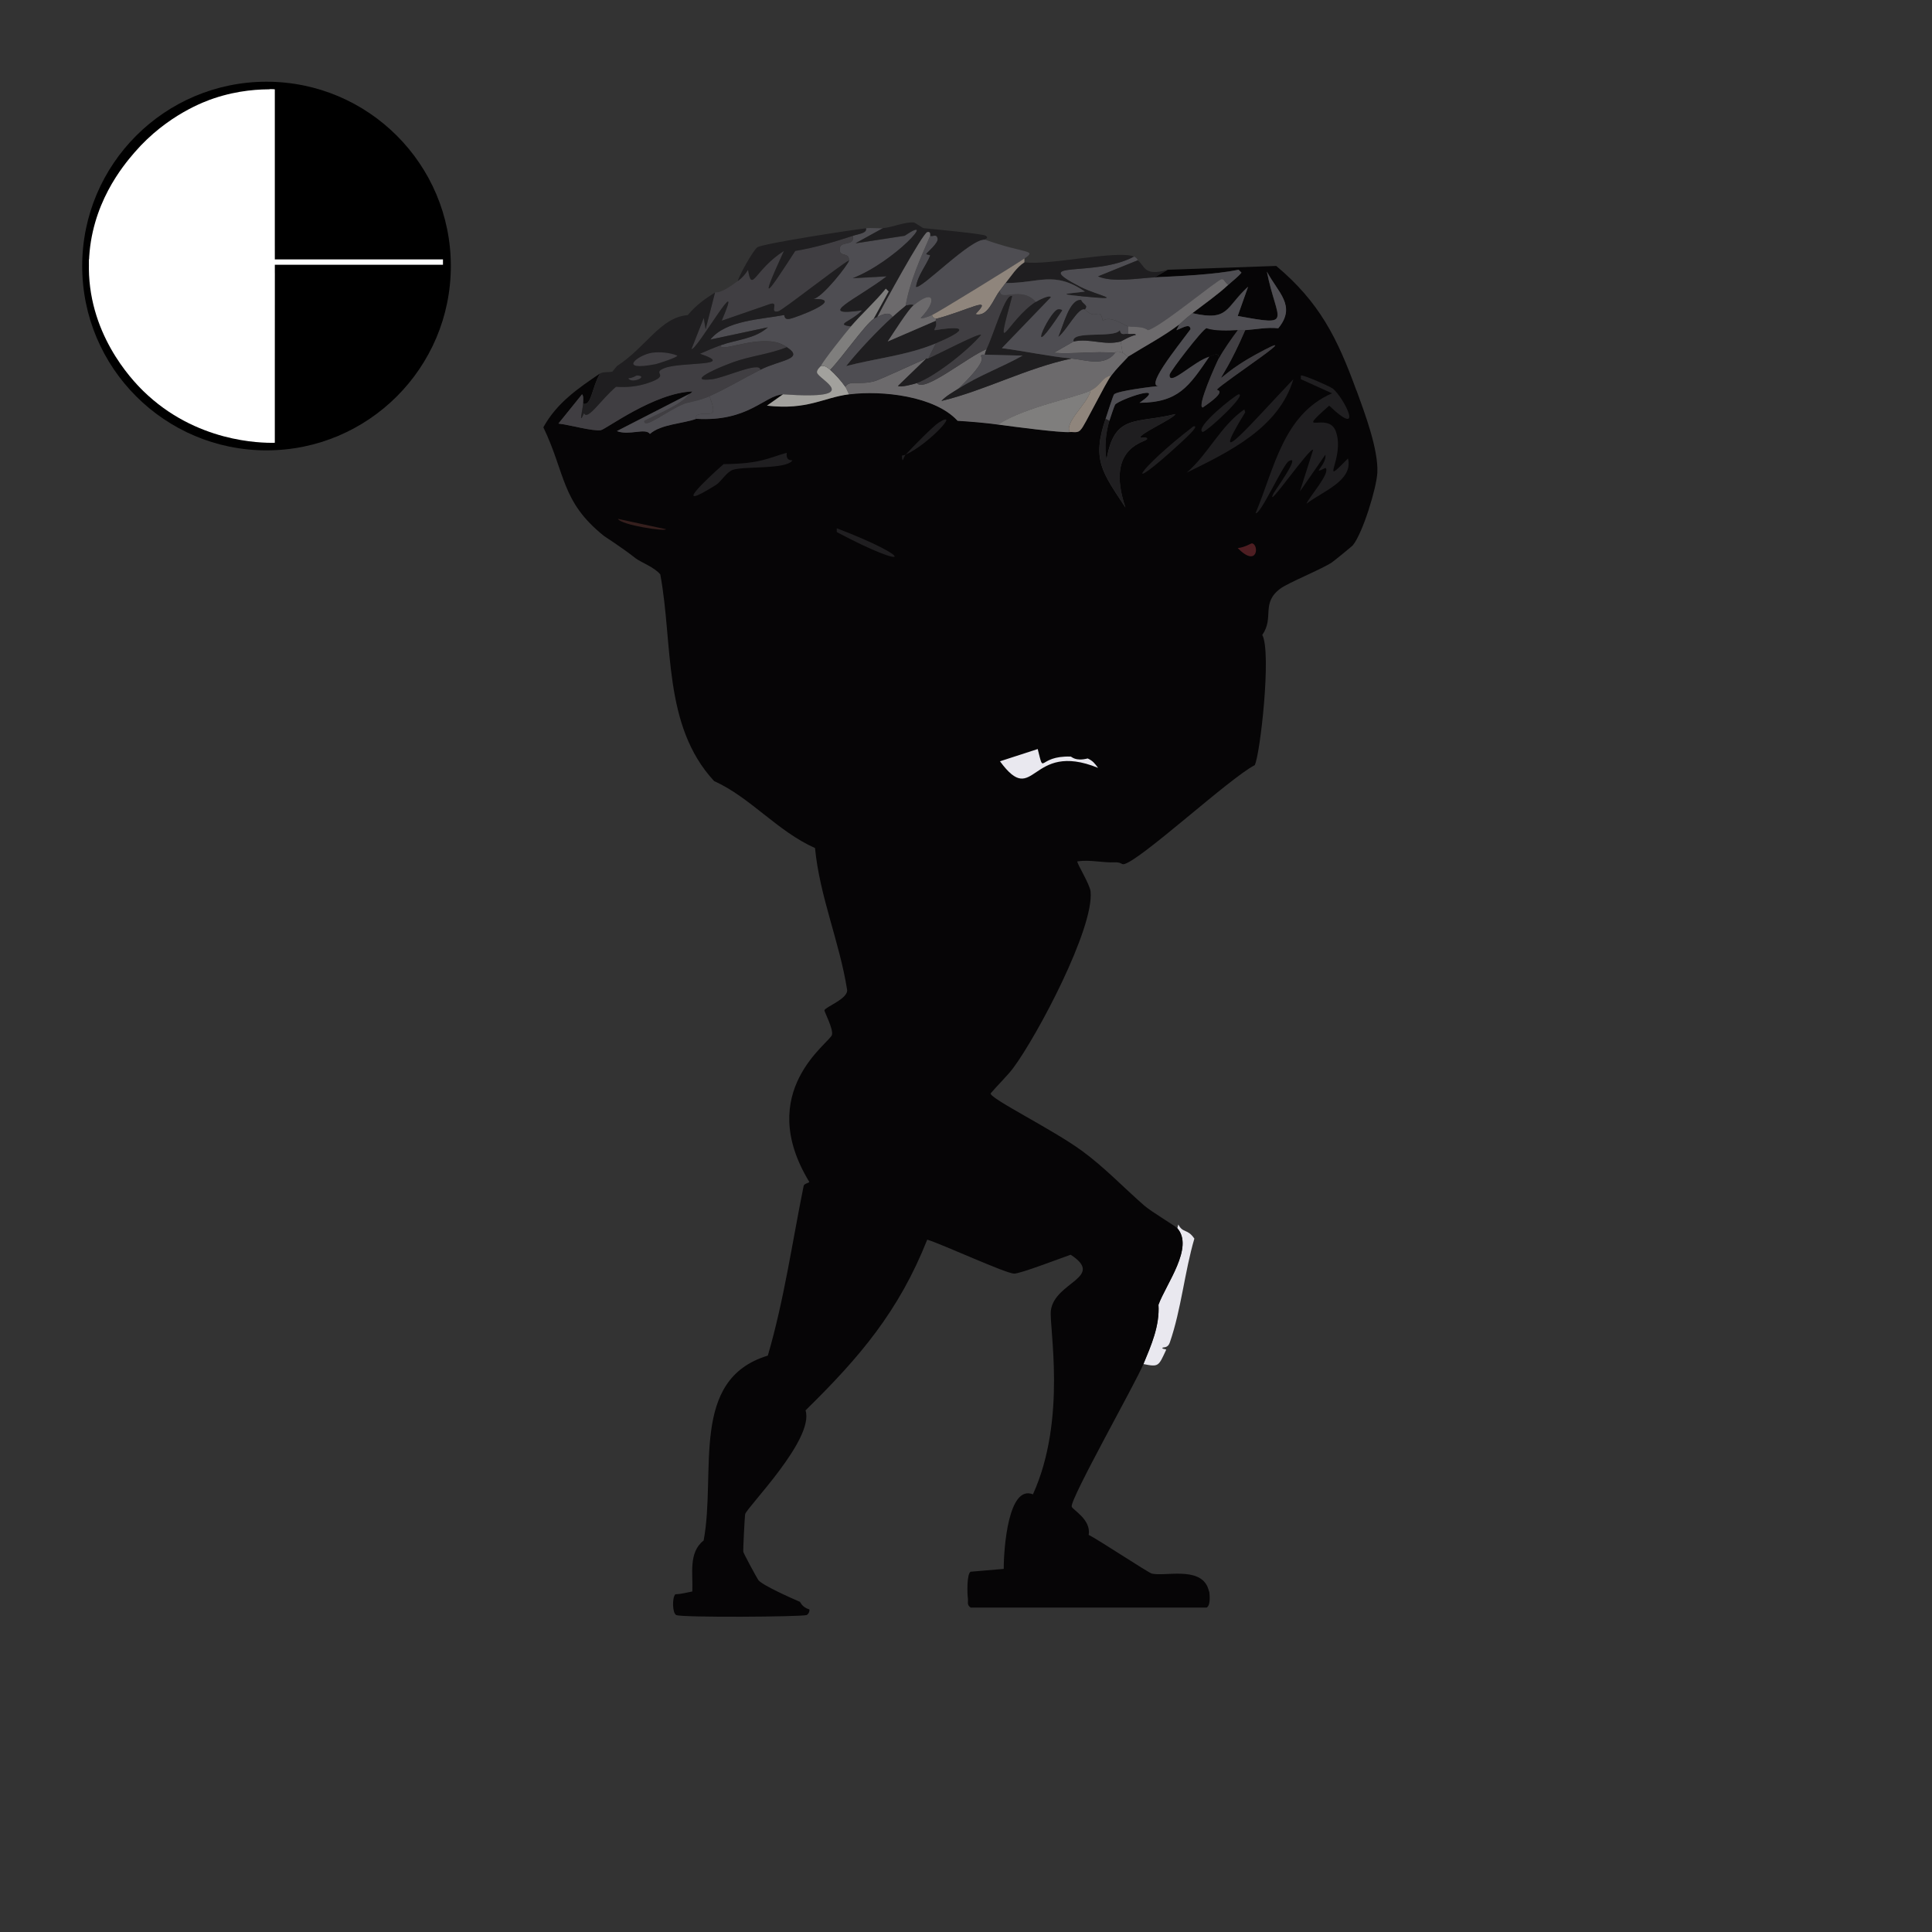
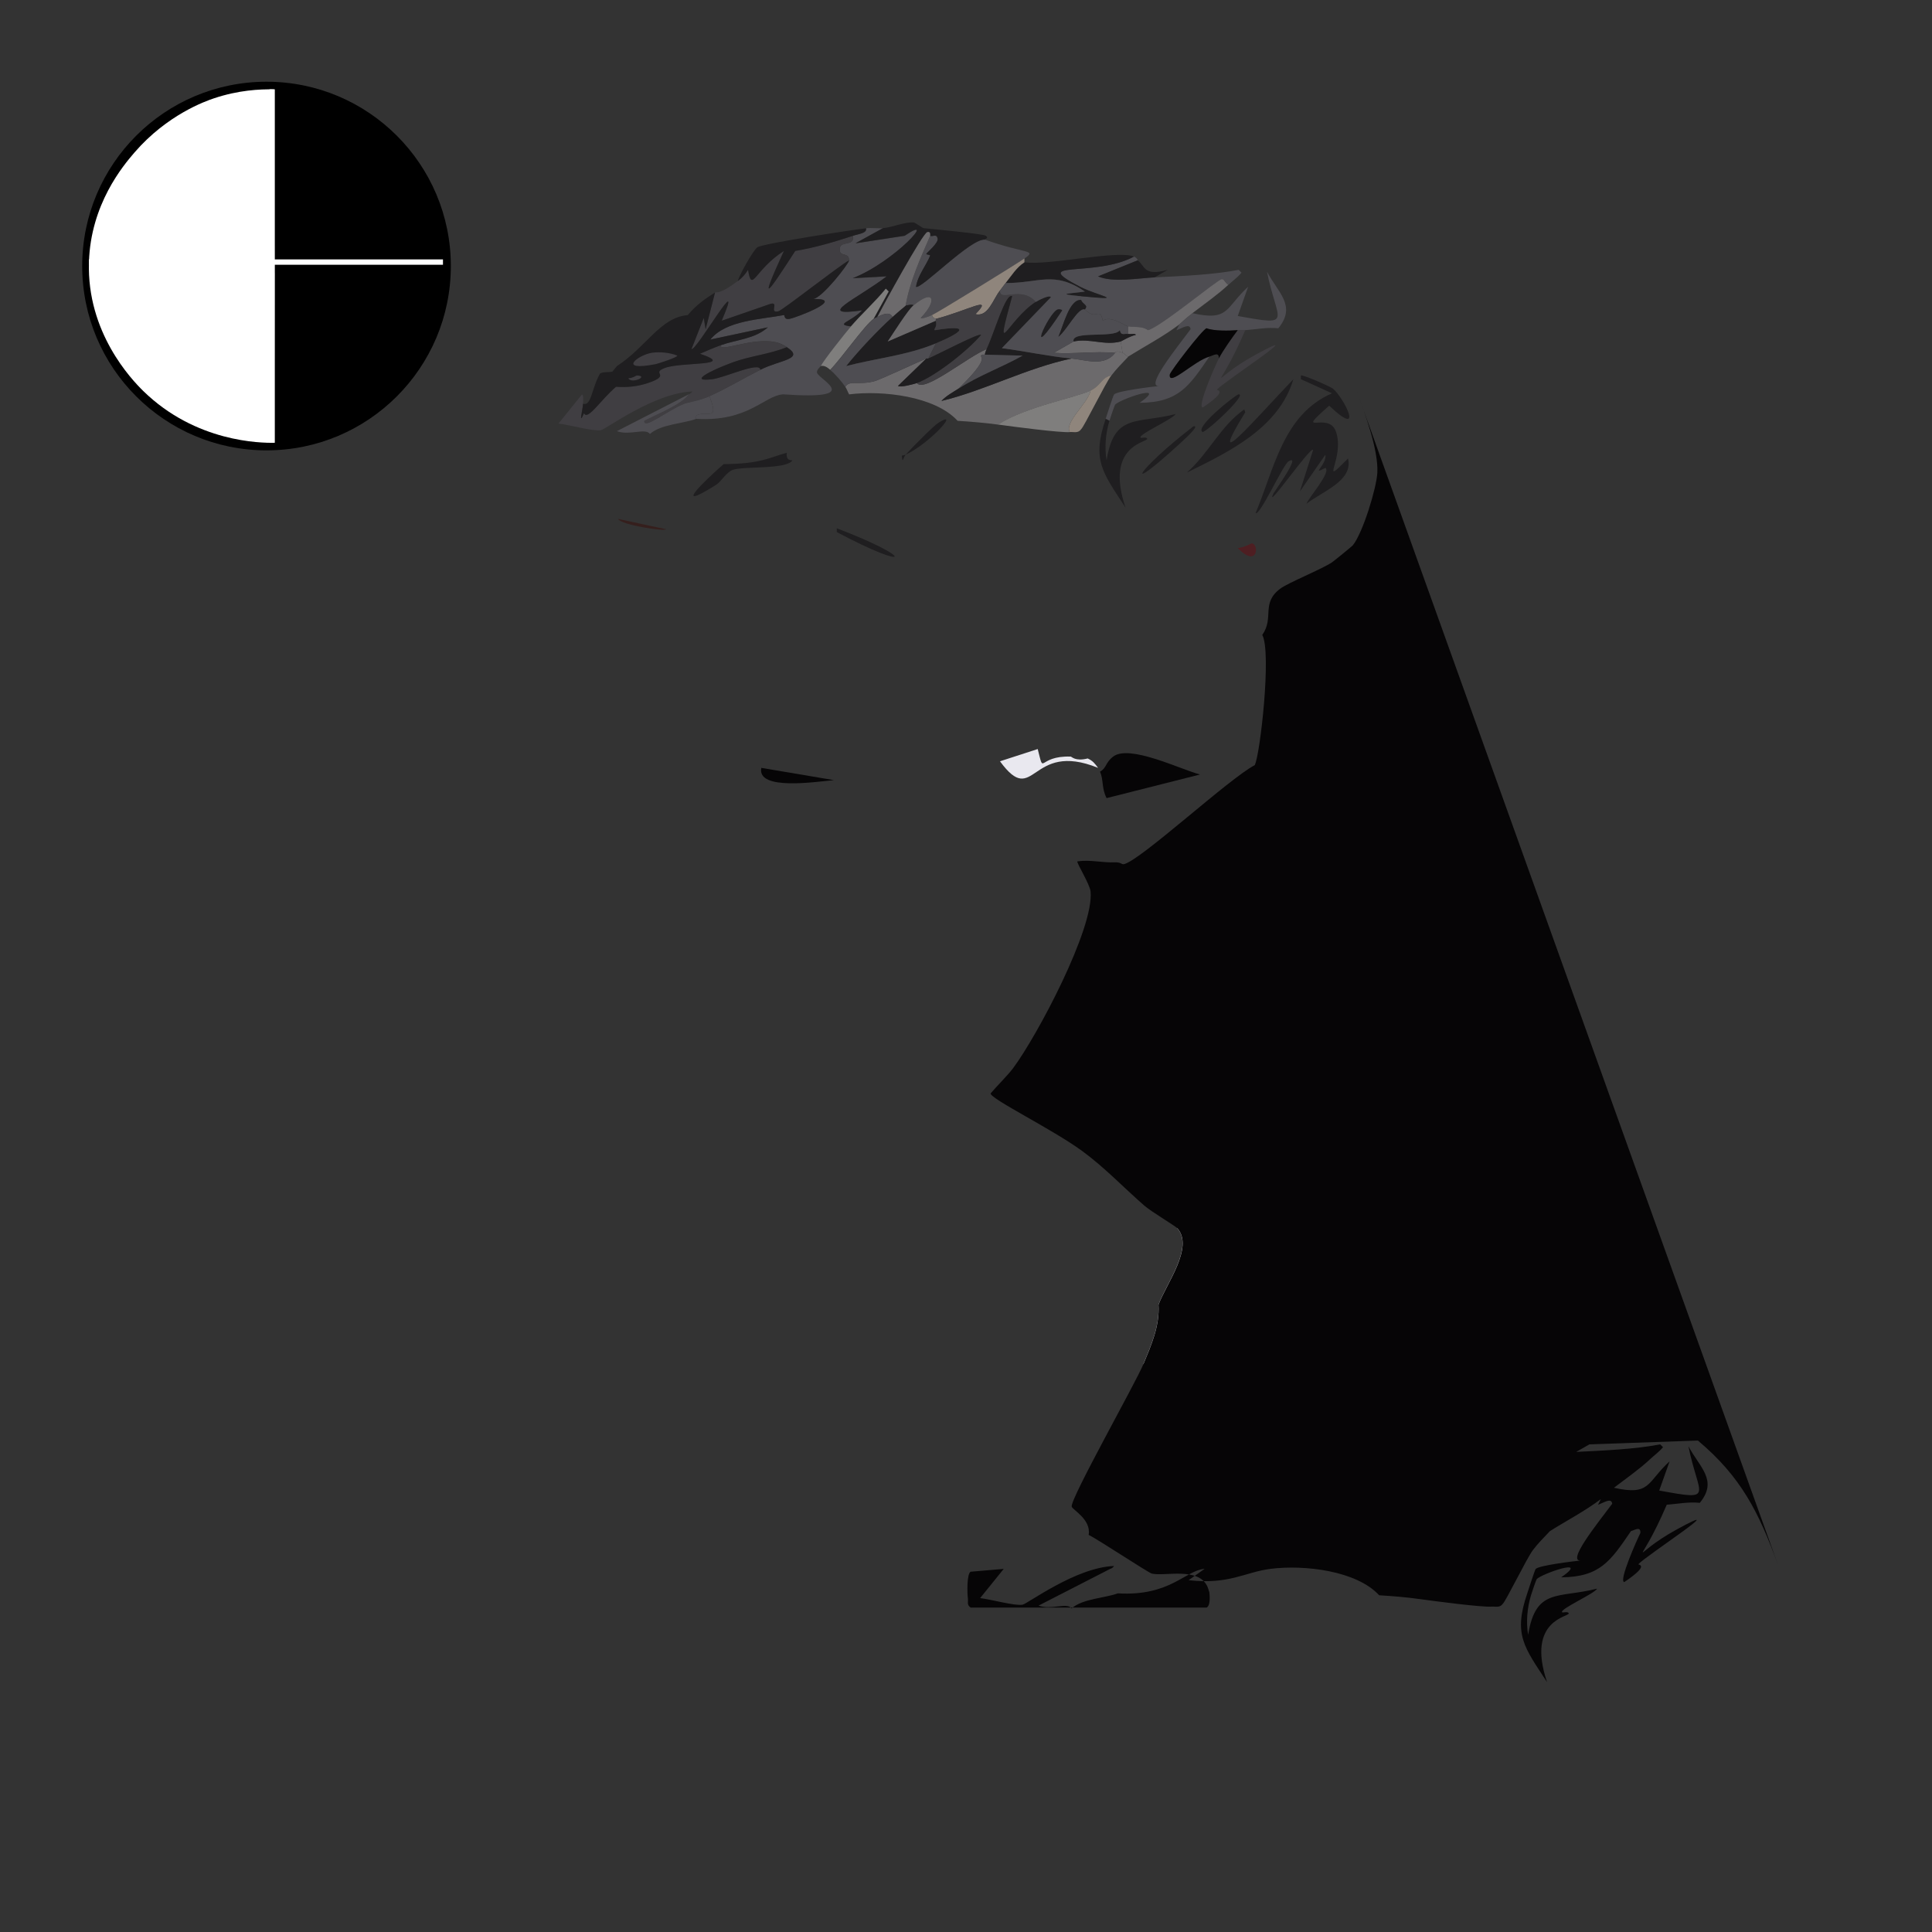
<svg xmlns="http://www.w3.org/2000/svg" id="a" viewBox="0 0 361 361">
  <rect x="0" y="0" width="361" height="361" fill="#333333" stroke="none" />
  <defs>
    <style>.b{fill:#8f857c;}.b,.c,.d,.e,.f,.g,.h,.i,.j,.k,.l,.m,.n{stroke-width:0px;}.c{fill:#4e4d52;}.o{fill:none;stroke:#fff;stroke-miterlimit:10;}.e{fill:#403e42;}.f{fill:#e9e8ef;}.g{fill:#351f1d;}.h{fill:#4e1e22;}.i{fill:#1f1e20;}.j{fill:#6c6a6c;}.k{fill:#fff;}.l{fill:#a2a19d;}.m{fill:#7f7e7d;}.n{fill:#060506;}</style>
  </defs>
  <path class="f" d="m213.64,254.89c1.47-3.56,3.06-7.13,2.82-11.1,1.4-3.85,6.66-10.71,3.53-14.28l.18-.71c.89,1.7,1.7.72,3,2.64-1.84,6.28-2.44,13.2-4.58,19.39-.43,1.23-1.29.77-1.41,1.06.1.25.8.15.71.35-1.42,3.05-1.36,3.22-4.23,2.64Z" />
-   <path class="n" d="m253.48,72.98c1.54,4.23,4.09,11.01,3.88,15.34-.14,2.84-2.71,11.27-4.58,13.57-.16.19-3.41,2.85-3.88,3.17-1.79,1.24-8.25,3.84-9.69,4.94-3.64,2.75-1.07,5.38-3.35,8.64,1.77,3.22-.41,22.48-1.41,24.33-4.78,2.47-21.61,18.06-24.5,18.51-.36.06-.52-.39-1.59-.35-2.39.1-4.67-.54-7.05-.18-.19.25,2.34,4.27,2.47,5.64.66,6.87-9.92,26.87-14.45,32.96-1.07,1.44-3.01,3.31-4.23,4.76-.06,1.01,11.51,6.66,17.1,10.75,4.21,3.08,7.73,6.82,11.63,10.22,1.27,1.11,5.78,3.79,6.17,4.23,3.14,3.57-2.12,10.43-3.53,14.28.24,3.97-1.35,7.55-2.82,11.1-1.47,3.55-13.68,25.15-13.4,26.62.12.59,3.68,2.4,3.17,5.29,1.73.83,11.14,7.07,11.81,7.23,2.42.57,8.72-1.32,10.4,2.47.04.1.35,1,.35,1.06.07.67.21,2.49-.53,2.82h-44.07c-.79-.5-.43-1.1-.53-1.76-.12-.75-.23-4.6.53-4.94l6.17-.53c0-3.95.88-15.78,5.46-13.93,6.42-14.16,2.96-31.5,3.35-34.37.73-5.34,10.2-6.15,3.7-10.4-2.07.71-9.44,3.56-10.58,3.53-1.61-.05-13.19-5.4-16.22-6.35-5.33,13.4-12.59,21.94-22.74,31.9,1.68,5.41-10.94,18.08-11.28,19.39-.09.34-.41,6.7-.35,7.05.05.3,2.63,5.06,2.82,5.29.86,1.01,6.12,3.34,7.76,4.05.1.05.36.99,1.76,1.41.11.38-.23.97-.53,1.06-1.17.34-23.21.49-24.33,0-.75-.33-.8-3.26-.18-3.88,1.09-.04,2.11-.32,3.17-.53.16-3.23-.77-7.28,2.12-9.52,2.39-12.83-2.69-30.1,11.99-34.55,3.04-10.38,4.55-21.12,6.7-31.73.09-.42,1.03-.55,1.06-.71-10.32-16.94,3.87-26,4.23-27.5.27-1.12-1.46-4.35-1.41-4.58.13-.62,4.53-2.19,4.23-3.88-1.43-8.99-5.11-17.34-5.99-26.44-7.05-3.14-12.03-9.43-18.86-12.52-9.63-10.4-7.63-25.59-10.05-38.6-1.01-1.3-3.74-2.34-4.58-3-2.91-2.27-5.71-4-5.99-4.23-7.96-6.4-7.1-11.54-11.28-20.27,2.54-4.59,6.44-7.23,10.58-10.05-1.59,2.78-1.59,6.13-3.17,5.64,0-.42.14-1.52-.18-1.76l-4.41,5.46c2.03.23,6.47,1.49,7.93,1.23.93-.16,9.96-6.98,17.1-7.23-.38.52-.68.49-.71.53l-13.4,6.87c2.33.89,5.33-.66,6.17.53,2.03-1.83,6.3-1.94,8.64-2.82,9.77.59,12.67-4.33,16.22-4.58l-3,2.12c7.6.87,10.51-1.51,15.34-2.12,6.25-.79,16.04.33,20.27,4.94,2.51.15,5.09.36,7.58.71,2.86.4,11.57,1.54,13.4,1.41.76-.06,1.56.28,2.12-.53.58-.49,4.45-8.47,5.64-10.05.92-1.23,2.11-2.4,3.17-3.53,3.13-1.97,6.57-3.75,9.52-5.99l-.53,1.06c1.06-.36,2.52-1.4,2.64-.18-2.62,3.53-8.88,11.21-5.64,10.58-1.6.16-7.94.92-8.64,1.59-.18.17-1.35,3.89-1.59,4.58-2.62,7.69-.6,10.01,3.7,16.57-3.99-11.82,4.4-12.19,4.05-12.87-.2-.39-1.11-.04-1.23-.18-.53-.58,6.15-3.51,6.52-4.41-7.22,1.86-11.46-.21-12.87,8.64-.42-2.45-.17-5.04.53-7.4.14-.48.96-2.87,1.06-3,.78-.97,10.19-4.25,4.58-.35,7.29-.07,9.22-3.05,13.04-8.64.72-.2,1.84-.97,1.76.35-.53,1.04-4.15,9.09-3,9.17,4.99-3.37,2.47-3.15,2.64-3.35,1.2-1.41,18.17-12.49,7.23-6.52-9.15,4.99-7.35,8.03-1.94-4.58,2.06-.15,4.08-.58,6.17-.35,3.47-4.22-.07-6.67-2.12-10.58,1.86,9.41,5.18,10.24-5.46,8.28l1.94-5.46c-4.29,3.92-3.52,6.49-10.4,4.94,2.17-1.66,4.73-3.44,6.7-5.29.81-.76,1.75-1.42,2.47-2.29l-.53-.53c-4.74.92-10.64,1.16-15.69,1.41l2.47-1.41,20.27-.71c8.06,6.76,11.41,13.44,14.98,23.27Z" />
+   <path class="n" d="m253.48,72.98c1.54,4.23,4.09,11.01,3.88,15.34-.14,2.84-2.71,11.27-4.58,13.57-.16.19-3.41,2.85-3.88,3.17-1.79,1.24-8.25,3.84-9.69,4.94-3.64,2.75-1.07,5.38-3.35,8.64,1.77,3.22-.41,22.48-1.41,24.33-4.78,2.47-21.61,18.06-24.5,18.51-.36.06-.52-.39-1.59-.35-2.39.1-4.67-.54-7.05-.18-.19.25,2.34,4.27,2.47,5.64.66,6.87-9.92,26.87-14.45,32.96-1.07,1.44-3.01,3.31-4.23,4.76-.06,1.01,11.51,6.66,17.1,10.75,4.21,3.08,7.73,6.82,11.63,10.22,1.27,1.11,5.78,3.79,6.17,4.23,3.14,3.57-2.12,10.43-3.53,14.28.24,3.97-1.35,7.55-2.82,11.1-1.47,3.55-13.68,25.15-13.4,26.62.12.59,3.68,2.4,3.17,5.29,1.73.83,11.14,7.07,11.81,7.23,2.42.57,8.72-1.32,10.4,2.47.04.1.35,1,.35,1.06.07.67.21,2.49-.53,2.82h-44.07c-.79-.5-.43-1.1-.53-1.76-.12-.75-.23-4.6.53-4.94l6.17-.53l-4.41,5.46c2.03.23,6.47,1.49,7.93,1.23.93-.16,9.96-6.98,17.1-7.23-.38.52-.68.49-.71.53l-13.4,6.87c2.33.89,5.33-.66,6.17.53,2.03-1.83,6.3-1.94,8.64-2.82,9.77.59,12.67-4.33,16.22-4.58l-3,2.12c7.6.87,10.51-1.51,15.34-2.12,6.25-.79,16.04.33,20.27,4.94,2.51.15,5.09.36,7.58.71,2.86.4,11.57,1.54,13.4,1.41.76-.06,1.56.28,2.12-.53.58-.49,4.45-8.47,5.64-10.05.92-1.23,2.11-2.4,3.17-3.53,3.13-1.97,6.57-3.75,9.52-5.99l-.53,1.06c1.06-.36,2.52-1.4,2.64-.18-2.62,3.53-8.88,11.21-5.64,10.58-1.6.16-7.94.92-8.64,1.59-.18.17-1.35,3.89-1.59,4.58-2.62,7.69-.6,10.01,3.7,16.57-3.99-11.82,4.4-12.19,4.05-12.87-.2-.39-1.11-.04-1.23-.18-.53-.58,6.15-3.51,6.52-4.41-7.22,1.86-11.46-.21-12.87,8.64-.42-2.45-.17-5.04.53-7.4.14-.48.96-2.87,1.06-3,.78-.97,10.19-4.25,4.58-.35,7.29-.07,9.22-3.05,13.04-8.64.72-.2,1.84-.97,1.76.35-.53,1.04-4.15,9.09-3,9.17,4.99-3.37,2.47-3.15,2.64-3.35,1.2-1.41,18.17-12.49,7.23-6.52-9.15,4.99-7.35,8.03-1.94-4.58,2.06-.15,4.08-.58,6.17-.35,3.47-4.22-.07-6.67-2.12-10.58,1.86,9.41,5.18,10.24-5.46,8.28l1.94-5.46c-4.29,3.92-3.52,6.49-10.4,4.94,2.17-1.66,4.73-3.44,6.7-5.29.81-.76,1.75-1.42,2.47-2.29l-.53-.53c-4.74.92-10.64,1.16-15.69,1.41l2.47-1.41,20.27-.71c8.06,6.76,11.41,13.44,14.98,23.27Z" />
  <path class="f" d="m193.9,139.96c1.32,5.17-.11,1.2,6.17,1.41.17,0,.85.94,3.17.35.97.45,1.32.93,1.94,1.76-12.8-5.2-11.8,7.67-18.33-1.23l7.05-2.29Z" />
  <path class="n" d="m205.53,144.19c1.26-.67.97-1.67,2.47-2.82,3.01-2.32,12.44,2.33,16.22,3.35l-17.45,4.41c-.97-1.89-.52-3.32-1.23-4.94Z" />
  <path class="n" d="m142.25,143.48q6.79,1.15,13.57,2.29c-3.29.29-14.42,2.04-13.57-2.29Z" />
  <path class="i" d="m243.08,70.16c.36-.19,5.49,2.06,5.99,2.47,1.99,1.63,6.09,9.61-.71,3.17-6.73,5.97-.19.93,1.23,4.76,1.86,5.01-3.42,10.91,2.29,5.11,1.03,4.17-4.83,6.16-7.76,8.46.35-1.09,4.68-5.93,3.53-6.7-2.88,1.48.3-.57,0-2.47l-4.76,6.87,2.47-7.76c-.4-.84-9.21,11.9-7.4,8.11.16-.34,5.33-7.48,2.82-5.99-1.05.62-5.3,10.15-6.17,9.69,3.49-8.26,5.12-18.41,14.28-22.39l-5.82-2.64v-.71Z" />
  <path class="c" d="m232.68,61.69c-.47.03-.94-.04-1.41,0-1.56.12-4.42.18-5.82-.35-.75.17-6.8,8.07-6.87,8.64-.3,2.42,4.55-2.56,7.4-3.35-3.82,5.59-5.76,8.57-13.04,8.64,5.61-3.9-3.81-.62-4.58.35-.1.12-.91,2.51-1.06,3l-.71-.35c.24-.7,1.41-4.42,1.59-4.58.7-.66,7.04-1.43,8.64-1.59-3.24.63,3.02-7.04,5.64-10.58-.12-1.22-1.58-.18-2.64.18l.53-1.06c.18-.14,1.2-1.14,2.47-2.12,6.88,1.55,6.11-1.01,10.4-4.94l-1.94,5.46c10.65,1.95,7.32,1.13,5.46-8.28,2.04,3.91,5.58,6.36,2.12,10.58-2.09-.23-4.11.21-6.17.35Z" />
-   <path class="n" d="m148.07,86.02c-.13-.08-1.24.21-1.06-1.41.07-.02.14-.89,1.23-.71,4.56,1.78,11.03,8.61,12.52,6.87.26-.31-.72-.71-.18-1.23.47-.45,15.6-3.06,7.23-.18,12.94,1.17-1.35,4.02-5.46,3.35v.71l21.33.18c-.03.28.14.72-.18.88-1.21.6-12.88.13-17.63,2.12-1.06.44-3.56,4.03-1.06-.71-3.44-.23-13.82-5.14-13.4-8.11-1.07-.67-2.28-1.12-3.35-1.76Z" />
  <path class="i" d="m206.59,78.26l.71.35c-.7,2.36-.95,4.95-.53,7.4,1.4-8.85,5.65-6.77,12.87-8.64-.37.9-7.05,3.83-6.52,4.41.12.14,1.03-.22,1.23.18.35.68-8.04,1.04-4.05,12.87-4.3-6.56-6.32-8.88-3.7-16.57Z" />
  <path class="i" d="m241.67,70.86c-2.7,9.1-12,13.56-19.92,17.45,4.06-3.52,6.3-8.73,10.75-11.81l.18.53c-7.71,12.54,1.92,1.2,8.99-6.17Z" />
  <path class="e" d="m232.68,61.69c-5.41,12.61-7.21,9.57,1.94,4.58,10.94-5.97-6.02,5.12-7.23,6.52-.17.2,2.34-.02-2.64,3.35-1.16-.07,2.46-8.13,3-9.17.75-1.45,2.47-3.9,3.53-5.29.47-.04.94.03,1.41,0Z" />
-   <path class="n" d="m219.1,87.78c1.19-.13-1.1,2.63-2.64,4.41,0,1.51,7.25-2.72,6.35-.35-.21.55-8.76,3.94-10.4,5.46-2.29-5.19,2.61-5.36,6.7-9.52Z" />
  <path class="i" d="m147.01,84.61c-.19,1.62.93,1.33,1.06,1.41-1.12,1.73-8.98,1.06-11.1,1.76-1.22.4-2.23,2.23-3.17,2.82-8.6,5.39-1.97-.92,1.41-3.88,6.98-.04,8.52-1.23,11.81-2.12Z" />
  <path class="i" d="m156.35,98.71c14.75,5.62,14.1,8.2,0,.71v-.71Z" />
  <path class="i" d="m231.44,73.68c1.64-.09-5.46,6.6-6.7,7.05-1.75-.75,6.19-7.02,6.7-7.05Z" />
  <path class="i" d="m222.98,79.67c1.18-.27-.8,1.64-2.47,3.17-11.3,10.36-7.98,4.86,2.47-3.17Z" />
  <path class="i" d="m169.22,84.96c1.16-1.29,5.19-5.38,6.17-5.99,4.2-2.62-1.73,3.94-6.17,5.99Z" />
  <path class="g" d="m115.46,96.95l8.99,1.94c-.07.46-8.37-.77-8.99-1.94Z" />
  <path class="h" d="m233.91,101.53c1.39.14,1.14,4.73-2.64.88,1.31-.12,2.51-.9,2.64-.88Z" />
  <path class="i" d="m169.22,84.96c-.48.54-.57,1.9-.71.18l.71-.18Z" />
  <path class="c" d="m164.99,42.66l-5.11,2.82,9.17-1.41c6.37-4.3-1.81,4.86-9.69,7.93l6.35-.35c-5.56,4.26-13.69,7.66-4.58,6.35-2.11,2.18-5.17,2.63-2.12,3-1.15,1.33-5.12,6.36-5.64,7.4-.03.06-.83.73-.71,1.23.33,1.33,9.07,5.14-6.35,4.05-3.55.26-6.45,5.17-16.22,4.58.04-.02-.14-.57.18-.71,2.01-.84,4.15,1.21,2.29-3.53,3.33-1.5,6.3-3.3,9.52-4.94,3.67-1.86,8.4-1.97,4.94-4.23-1.01-.66-1.84-.95-3-1.06-4.38-.42-9.54,2.04-9.34.71,2.93-1.05,6.35-1.16,8.81-3.35l-10.75,2.29c2.88-3.63,9.48-3.75,13.75-4.58.2-.04-.09.92,1.06.71,1.22-.22,10.74-3.85,4.41-3.7,1.76-.27,6.71-6.69,6.7-7.23-.04-1.58-1.69-.61-1.76-1.94-.1-1.96,2.91-.47,2.47-2.64,1.16-.39,2.64-.48,2.47-1.41,1.01-.11,2.51.05,3.17,0Z" />
  <path class="c" d="m212.58,48.65l-7.4,3c2.79,1.2,7.51.33,10.58.18,5.05-.25,10.95-.49,15.69-1.41l.53.53c-.72.87-1.65,1.53-2.47,2.29-.7-.51-.73-1.13-1.23-1.06-.83.12-11.42,8.94-13.75,9.52-1.1-.81-2.5-.5-3.7-.71-.71-.12-3.29-2.14-4.76-1.06-.59-2.81-1.22.15-3.35-2.12.71-.85-.35-.85-.71-1.76-.05-.13.03-.46,0-.71,8.93.86,3.19-.02-.18-1.76-9.88-5.1,2.68-1.68,10.05-5.64.68.28.66.68.71.71Z" />
  <path class="e" d="m159.35,44.07c.44,2.18-2.57.68-2.47,2.64.07,1.32,1.73.36,1.76,1.94-1.97,1.07-12.43,9.34-13.22,9.52-1.8.41.18-1.79-1.41-1.41l-9.17,3.17c4.54-10.6-4.74,5.72-5.64,5.29l2.29-5.82.35,2.12,1.76-6.87c.21-.13.76.5,4.23-2.12.85-.64,1.38-1.23,1.94-2.12.73,4.5,1.17,0,6.7-3.53-4.9,10.71-3.01,7.89,2.12,0,3.66-.61,7.24-1.66,10.75-2.82Z" />
  <path class="c" d="m184.03,44.77c7.54,2.71,9.83,1.85,7.4,3.53-1.73,1.2-16.34,10.18-17.27,10.58-.26.11-2.01.85-2.12.53,3.13-3.19,2.56-5.61-1.41-2.29.2-.36-1.35-.04-1.41,0,.77-4.49,2.76-8.84,4.58-13.04.54.2,1.21-.47,1.41.53.16.8-2.05,2.66-2.12,2.82-.08.19.78.16.71.35-.76,1.9-2.32,3.68-2.64,5.82.95.54,10.25-9.12,12.87-8.81Z" />
  <path class="i" d="m184.03,44.77c-2.62-.3-11.92,9.35-12.87,8.81.32-2.14,1.88-3.92,2.64-5.82.08-.19-.78-.16-.71-.35.07-.16,2.28-2.02,2.12-2.82-.2-1-.87-.33-1.41-.53-.04-.02.2-.89-.53-.71-.89.23-8.37,13.94-9.34,15.86-.21.1-.52.23-.71.35l2.82-5.11-.53-.53c-2.02,2.49-4.43,4.62-6.52,7.05-3.06-.37,0-.81,2.12-3-9.1,1.32-.98-2.08,4.58-6.35l-6.35.35c7.88-3.08,16.06-12.24,9.69-7.93l-9.17,1.41,5.11-2.82c1.71-.12,4.09-1.21,5.82-1.06.11,0,1.65,1.05,1.76,1.06,1.82.18,11.05,1.05,11.63,1.41.7.43-.21.69-.18.71Z" />
  <path class="i" d="m211.88,47.95c-7.37,3.96-19.93.54-10.05,5.64,3.37,1.74,9.1,2.62.18,1.76-5.04-.48-2.12-.47.71-.88-5.78-3.93-8.55-1.57-14.81-1.59,1.12-1.37,1.98-2.88,3.53-3.88,4.4.68,17.3-2.33,20.45-1.06Z" />
  <path class="i" d="m161.82,42.66c.18.93-1.3,1.02-2.47,1.41-3.51,1.16-7.1,2.21-10.75,2.82-5.12,7.89-7.02,10.71-2.12,0-5.53,3.52-5.97,8.02-6.7,3.53-.56.88-1.09,1.48-1.94,2.12.38-1.32,2.98-5.91,3.7-6.35,1.17-.7,17.51-3.23,20.27-3.53Z" />
  <path class="b" d="m191.43,49c-1.54,1-2.41,2.5-3.53,3.88-.38.46-.69.95-1.06,1.41-1.29,1.6-2.19,4.99-4.58,4.41,3.54-3.66-1.34-.7-7.4.88-.03-.04-.65-.16-.71-.71.93-.39,15.54-9.38,17.27-10.58v.71Z" />
  <path class="i" d="m212.58,48.65c1.39.95.99,3.08,5.64,1.76l-2.47,1.41c-3.06.15-7.79,1.02-10.58-.18l7.4-3Z" />
  <path class="j" d="m184.38,65.22c-.34.72-.33,1.01-.35,1.06-.03.05-.51-.15-.71.18-.2.34,1.73.41-4.23,6.17-1.1.71-2.26,1.32-3.17,2.29,8.08-1.94,15.95-6.18,24.33-7.93,2.66.26,6.09,1.58,8.11-1.06.07,0,.04-.56,1.41,0,.44.18.61.58,1.06.71-1.06,1.12-2.25,2.3-3.17,3.53-1.9.41-1.82,1.82-3.88,2.82-2.65,1.29-12.21,3.04-17.27,6.35-2.49-.34-5.07-.55-7.58-.71-4.23-4.61-14.02-5.72-20.27-4.94-.26-.45-.42-.98-.71-1.41.78-1.33,2.58-.26,5.46-1.06,1.13-.31,7.53-3.32,9.69-4.23l-5.29,5.11c.26.39,3.04-.35,3.53-.53,1.3,1.91,9.39-4.86,13.04-6.35Z" />
  <path class="e" d="m147.01,64.87c-3.21,1.32-6.79,1.63-10.05,2.82-4.37,1.6-8.38,3.72-3.88,3.17,2.3-.28,8.97-3.41,8.99-1.76-3.22,1.64-6.19,3.44-9.52,4.94-1.9.86-4.02,1.1-4.76,1.41-3.32,1.39-7.53,4.89-7.4,3.17,2.29-1.19,7.15-3.12,8.28-4.94.02-.04.32,0,.71-.53-7.14.25-16.17,7.07-17.1,7.23-1.46.25-5.9-1.01-7.93-1.23l4.41-5.46c.32.24.19,1.35.18,1.76-.02.97-.91,4.28.18,1.76.7,1.45,3.13-2.51,5.99-4.94,2.08.14,4.02-.04,5.99-.71,4.52-1.53.34-1.78,3.17-2.82,3.14-1.16,13.54-.27,6.52-2.64,1.28-.55,2.57-1.12,3.88-1.59-.2,1.34,4.97-1.12,9.34-.71,1.16.11,1.98.4,3,1.06Z" />
  <path class="m" d="m203.77,72.98c-.4,2.31-4.95,5.93-3.88,7.76-1.83.13-10.53-1.01-13.4-1.41,5.06-3.31,14.63-5.06,17.27-6.35Z" />
  <path class="j" d="m229.5,53.23c-1.97,1.84-4.53,3.62-6.7,5.29-1.27.97-2.28,1.97-2.47,2.12-2.95,2.24-6.38,4.03-9.52,5.99-.45-.13-.62-.53-1.06-.71l-.35-2.12c.15-.04,1.58-.95,2.82-1.23-.07-.35-1-.09-1.41-.18v-1.41c1.2.21,2.6-.1,3.7.71,2.33-.58,12.92-9.4,13.75-9.52.5-.07.54.55,1.23,1.06Z" />
  <path class="c" d="m132.55,74.03c1.86,4.73-.29,2.68-2.29,3.53-.32.13-.13.69-.18.71-2.34.88-6.61.99-8.64,2.82-.84-1.19-3.84.36-6.17-.53l13.4-6.87c-1.13,1.81-6,3.75-8.28,4.94-.13,1.72,4.08-1.78,7.4-3.17.74-.31,2.86-.55,4.76-1.41Z" />
  <path class="n" d="m231.27,61.69c-1.05,1.39-2.78,3.84-3.53,5.29.08-1.33-1.04-.55-1.76-.35-2.85.79-7.7,5.76-7.4,3.35.07-.56,6.12-8.47,6.87-8.64,1.39.54,4.25.47,5.82.35Z" />
-   <path class="l" d="m155.12,69.1c.87.75,2.18,2.21,2.82,3.17.29.43.44.96.71,1.41-4.83.61-7.73,2.99-15.34,2.12l3-2.12c15.42,1.08,6.67-2.72,6.35-4.05-.12-.51.67-1.17.71-1.23.73-.16,1.27.28,1.76.71Z" />
  <path class="b" d="m199.89,80.73c-1.07-1.83,3.48-5.45,3.88-7.76,2.06-1,1.98-2.42,3.88-2.82-1.19,1.58-5.06,9.56-5.64,10.05-.55.81-1.35.47-2.12.53Z" />
  <path class="m" d="m163.23,59.58c-1.64,1.13-6.07,7.47-8.11,9.52-.5-.42-1.03-.86-1.76-.71.52-1.05,4.49-6.07,5.64-7.4,2.09-2.43,4.5-4.56,6.52-7.05l.53.53-2.82,5.11Z" />
  <path class="i" d="m142.07,69.1c-.02-1.64-6.69,1.48-8.99,1.76-4.51.55-.49-1.57,3.88-3.17,3.25-1.19,6.83-1.5,10.05-2.82,3.47,2.26-1.27,2.37-4.94,4.23Z" />
  <path class="i" d="m134.67,64.51c-1.31.47-2.6,1.04-3.88,1.59,7.02,2.38-3.38,1.49-6.52,2.64-2.84,1.04,1.35,1.29-3.17,2.82-1.98.67-3.92.85-5.99.71-2.87,2.42-5.29,6.39-5.99,4.94-1.09,2.52-.2-.8-.18-1.76,1.59.49,1.58-2.86,3.17-5.64.53-.36,1.63-.23,2.29-.35l.88-1.06c5.53-3.6,8.09-9.09,13.22-9.52,1.59-1.87,3.07-2.94,5.11-4.23l-1.76,6.87-.35-2.12-2.29,5.82c.9.43,10.18-15.88,5.64-5.29l9.17-3.17c1.59-.38-.38,1.82,1.41,1.41.79-.18,11.25-8.45,13.22-9.52.01.54-4.93,6.95-6.7,7.23,6.33-.15-3.18,3.48-4.41,3.7-1.15.21-.86-.74-1.06-.71-4.27.83-10.87.96-13.75,4.58l10.75-2.29c-2.46,2.19-5.89,2.3-8.81,3.35Z" />
  <path class="e" d="m121.8,65.92c1.42-.22,3.39-.04,4.76.53.06.31-3.65,1.51-4.05,1.59-7.3,1.42-3.32-1.71-.71-2.12Z" />
  <path class="e" d="m118.98,70.16c2.36.08-.91,1.64-1.59.53.91-.06,1.5-.53,1.59-.53Z" />
  <path class="i" d="m170.63,57.11c-1,.83-3.76,5.23-4.76,6.7l8.99-3.88c.34,1.25-.51,1.57-.18,1.76,7.1-1.14,4.97.46.18,2.47-5.32,2.23-11.21,2.79-16.75,4.23,2.29-2.87,5.94-6.75,8.64-9.17.37-.33,2.33-2.03,2.47-2.12.06-.04,1.61-.36,1.41,0Z" />
  <path class="j" d="m173.8,44.07c-1.83,4.21-3.81,8.56-4.58,13.04-.14.08-2.1,1.78-2.47,2.12-.48-1.12-1.9-.46-2.82,0,.98-1.92,8.45-15.63,9.34-15.86.73-.19.49.69.53.71Z" />
  <path class="j" d="m174.15,58.87c.06.54.67.67.71.71.05.06-.04.22,0,.35l-8.99,3.88c1-1.47,3.76-5.86,4.76-6.7,3.97-3.32,4.54-.9,1.41,2.29.11.32,1.86-.42,2.12-.53Z" />
  <path class="c" d="m166.75,59.23c-2.7,2.42-6.35,6.3-8.64,9.17,5.53-1.44,11.42-2,16.75-4.23l-1.41,2.82c-.1.04-.25-.04-.35,0-2.17.91-8.56,3.92-9.69,4.23-2.89.79-4.69-.27-5.46,1.06-.64-.96-1.95-2.43-2.82-3.17,2.04-2.04,6.47-8.39,8.11-9.52.18-.12.5-.25.71-.35.92-.46,2.34-1.12,2.82,0Z" />
  <path class="e" d="m193.54,56.41c-5.32,3.46-7.89,11.65-4.41-1.06-1.22-.64-3.23,6.59-4.76,9.87-3.66,1.48-11.74,8.25-13.04,6.35,3.38-1.22,9.5-6.04,11.99-8.99-.23-.49-7.92,3.57-9.87,4.41l1.41-2.82c4.8-2.01,6.93-3.61-.18-2.47-.33-.19.52-.51.18-1.76-.04-.13.05-.29,0-.35,6.07-1.58,10.95-4.54,7.4-.88,2.39.59,3.29-2.81,4.58-4.41-.09,2.23,3.91-1.02,6.7,2.12Z" />
  <path class="i" d="m193.54,56.41c.3-.2,2.56-1.43,2.82-.88l-9.17,9.52c4.31.55,8.74,1.52,13.04,1.94-8.37,1.75-16.24,5.99-24.33,7.93.91-.97,2.08-1.58,3.17-2.29,3.75-2.43,8.09-3.99,11.99-6.17l-7.05-.18s.02-.34.35-1.06c1.53-3.29,3.53-10.51,4.76-9.87-3.48,12.71-.91,4.52,4.41,1.06Z" />
  <path class="i" d="m171.33,71.57c-.48.18-3.26.92-3.53.53l5.29-5.11c.1-.04.25.04.35,0,1.95-.83,9.64-4.9,9.87-4.41-2.49,2.95-8.61,7.76-11.99,8.99Z" />
  <path class="c" d="m179.09,72.62c5.96-5.76,4.03-5.83,4.23-6.17.19-.33.68-.12.71-.18l7.05.18c-3.89,2.18-8.24,3.74-11.99,6.17Z" />
  <path class="j" d="m209.41,63.81l.35,2.12c-1.37-.56-1.34,0-1.41,0-3.84-.35-7.61.26-11.46,0l3.7-2.12c3.04-.66,5.7.8,8.81,0Z" />
  <path class="i" d="m210.82,62.4c.41.09,1.34-.17,1.41.18-1.24.28-2.67,1.2-2.82,1.23-3.12.8-5.77-.66-8.81,0-.47-2.14,7.65-.54,8.64-2.12.27,1.13.87.56,1.59.71Z" />
  <path class="c" d="m202,55.35c.03.24-.05.57,0,.71-2.18-.18-3.34,4.89-4.23,6.87,1.6-1.26,3.71-5.6,4.94-5.11,2.13,2.26,2.76-.7,3.35,2.12,1.47-1.08,4.05.93,4.76,1.06v1.41c-.71-.15-1.32.43-1.59-.71-.98,1.58-9.11-.03-8.64,2.12l-3.7,2.12c3.84.26,7.61-.35,11.46,0-2.02,2.64-5.45,1.31-8.11,1.06-4.31-.41-8.74-1.39-13.04-1.94l9.17-9.52c-.26-.55-2.52.68-2.82.88-2.79-3.14-6.79.12-6.7-2.12.37-.46.68-.95,1.06-1.41,6.26.02,9.03-2.35,14.81,1.59-2.82.41-5.74.4-.71.88Z" />
  <path class="i" d="m202,56.05c.36.91,1.41.91.71,1.76-1.23-.49-3.33,3.85-4.94,5.11.89-1.99,2.05-7.06,4.23-6.87Z" />
  <path class="i" d="m197.6,57.82c.19-.08.74-.06.88.18-7.19,10.92-2.69.6-.88-.18Z" />
  <circle class="d" cx="49.8" cy="49.71" r="34.44" />
  <path class="k" d="m51.27,51c0-11.48-.03-22.92-.09-34.3-2.66-.06-6.66.15-11.2,1.67-1.55.52-8.73,3.04-14.84,10.11-2.16,2.5-8.19,9.68-8.52,20.49-.41,13.15,7.92,21.9,10.14,24.08,9.84,9.63,22.04,9.72,24.45,9.69.05-10.54.07-21.11.07-31.73Z" />
  <line class="o" x1="16.61" y1="48.97" x2="82.77" y2="48.97" />
  <line class="o" x1="50.85" y1="82.73" x2="50.85" y2="16.69" />
</svg>